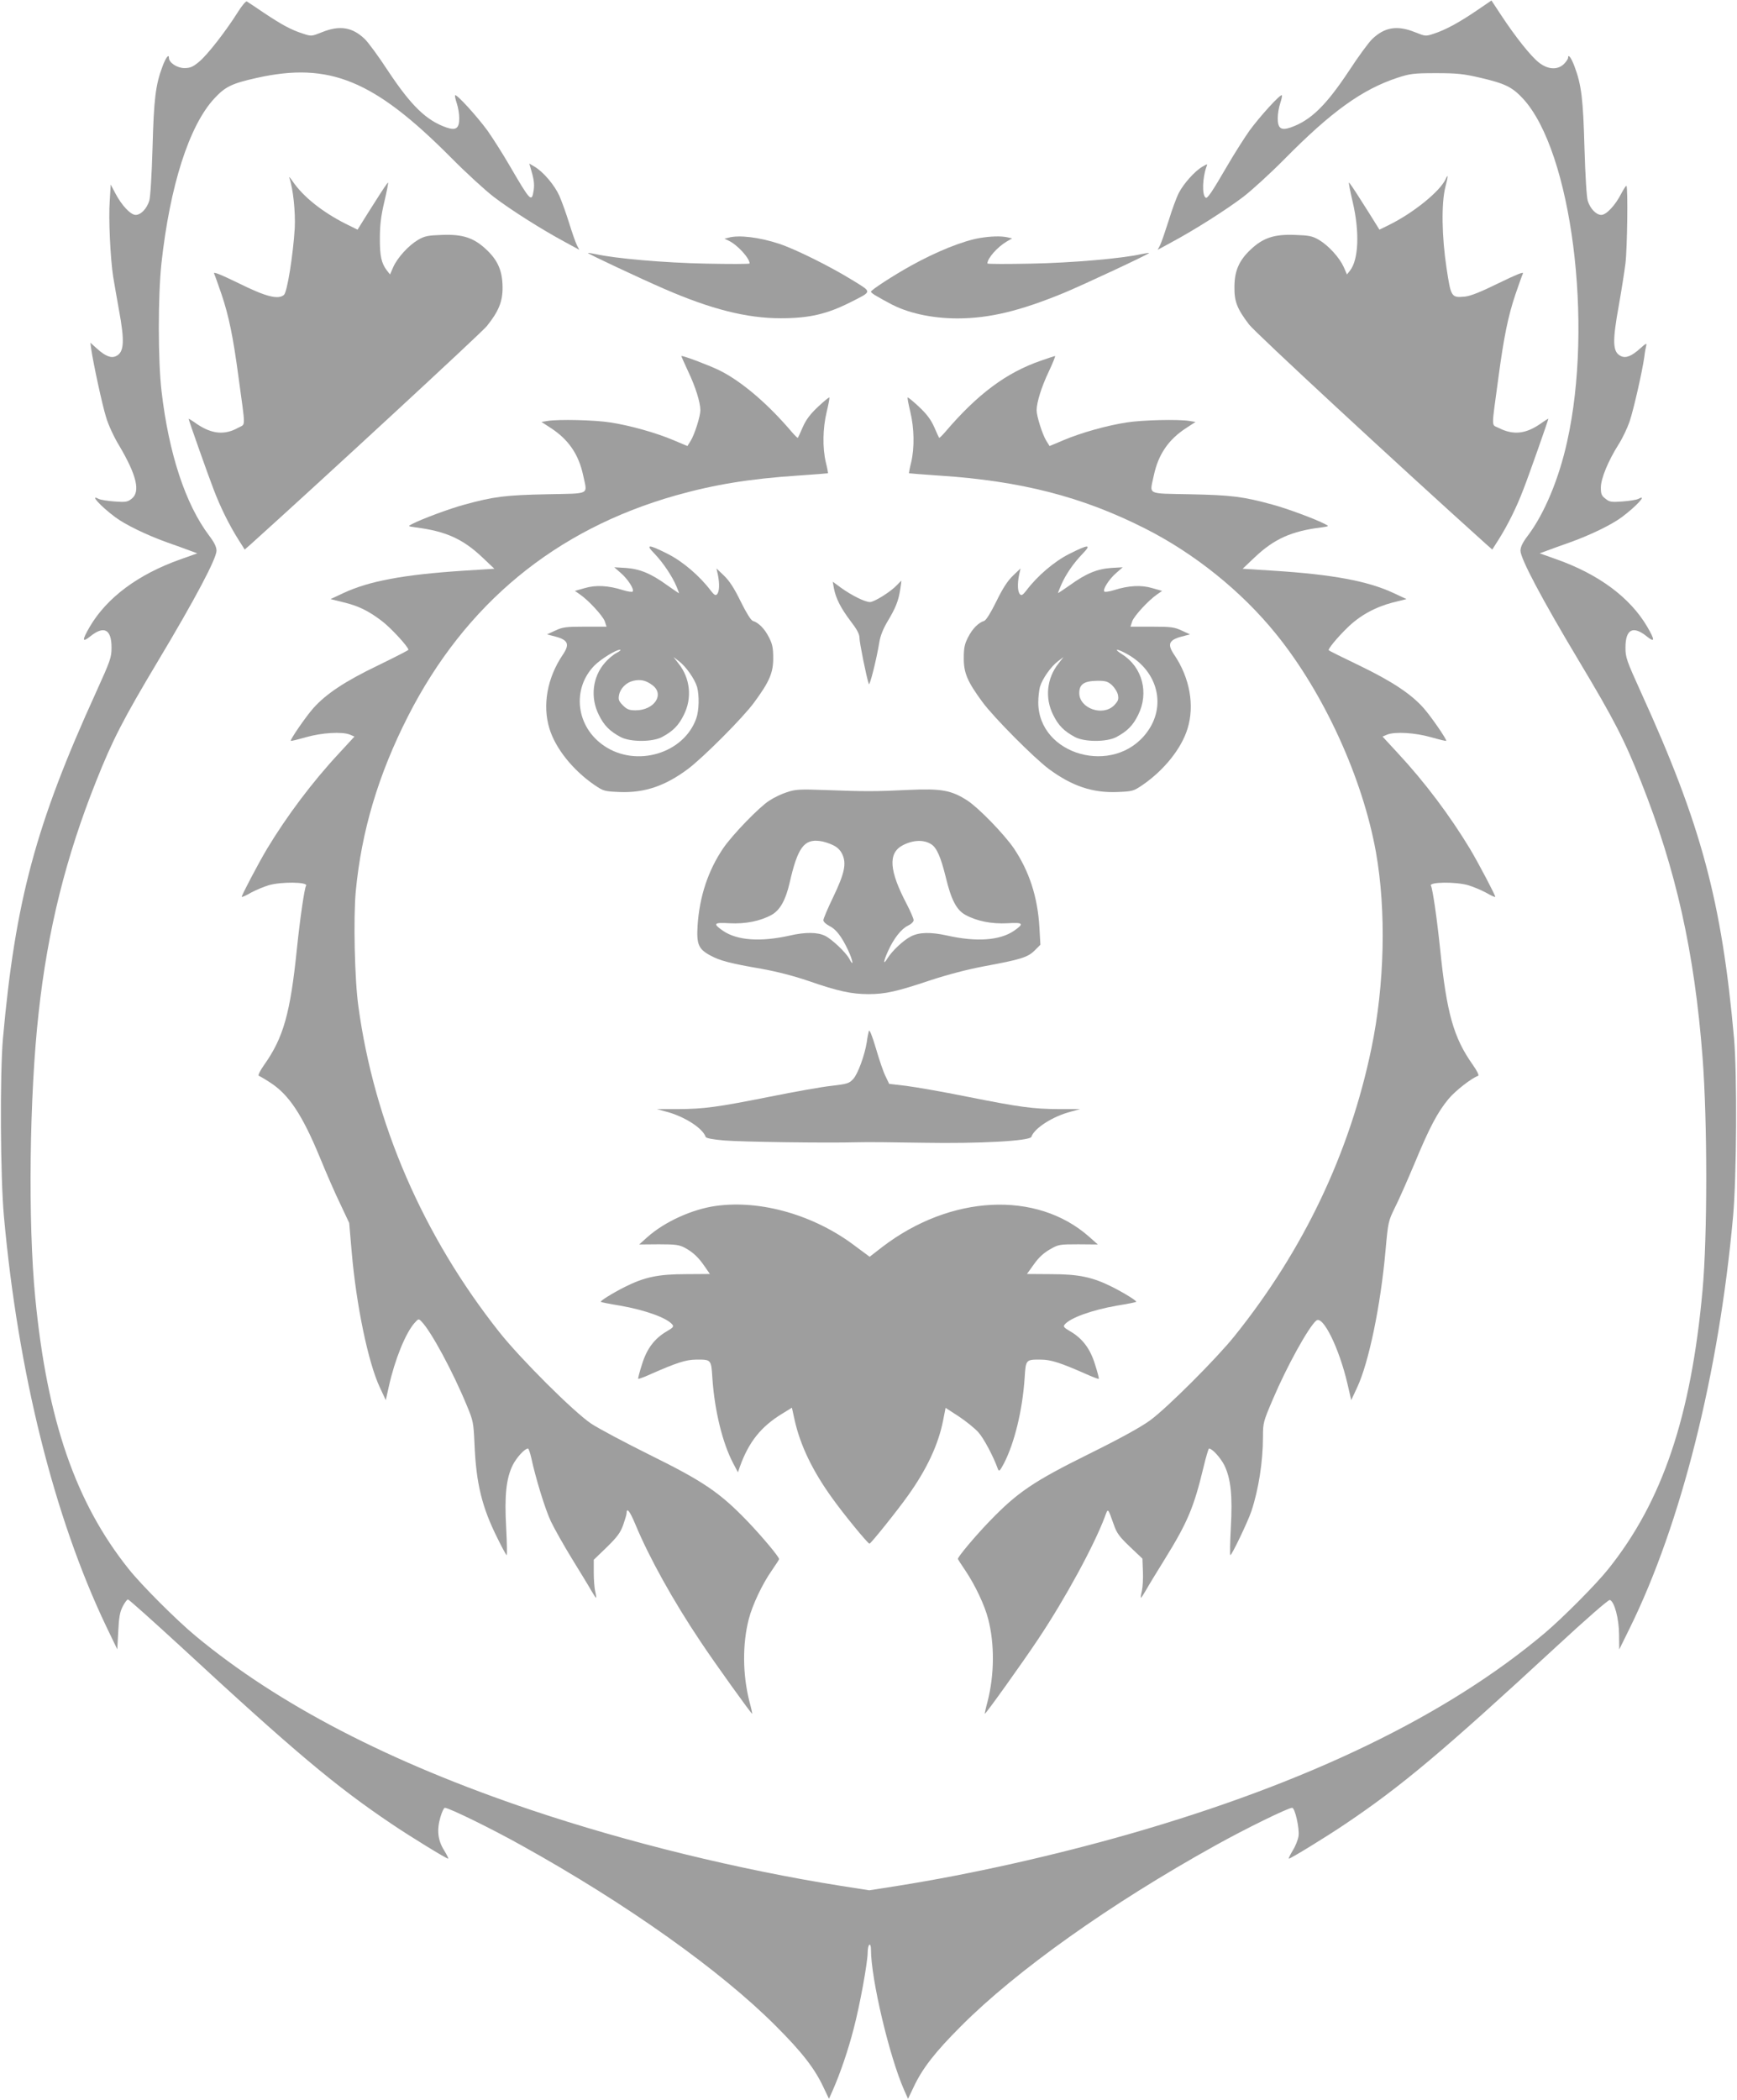
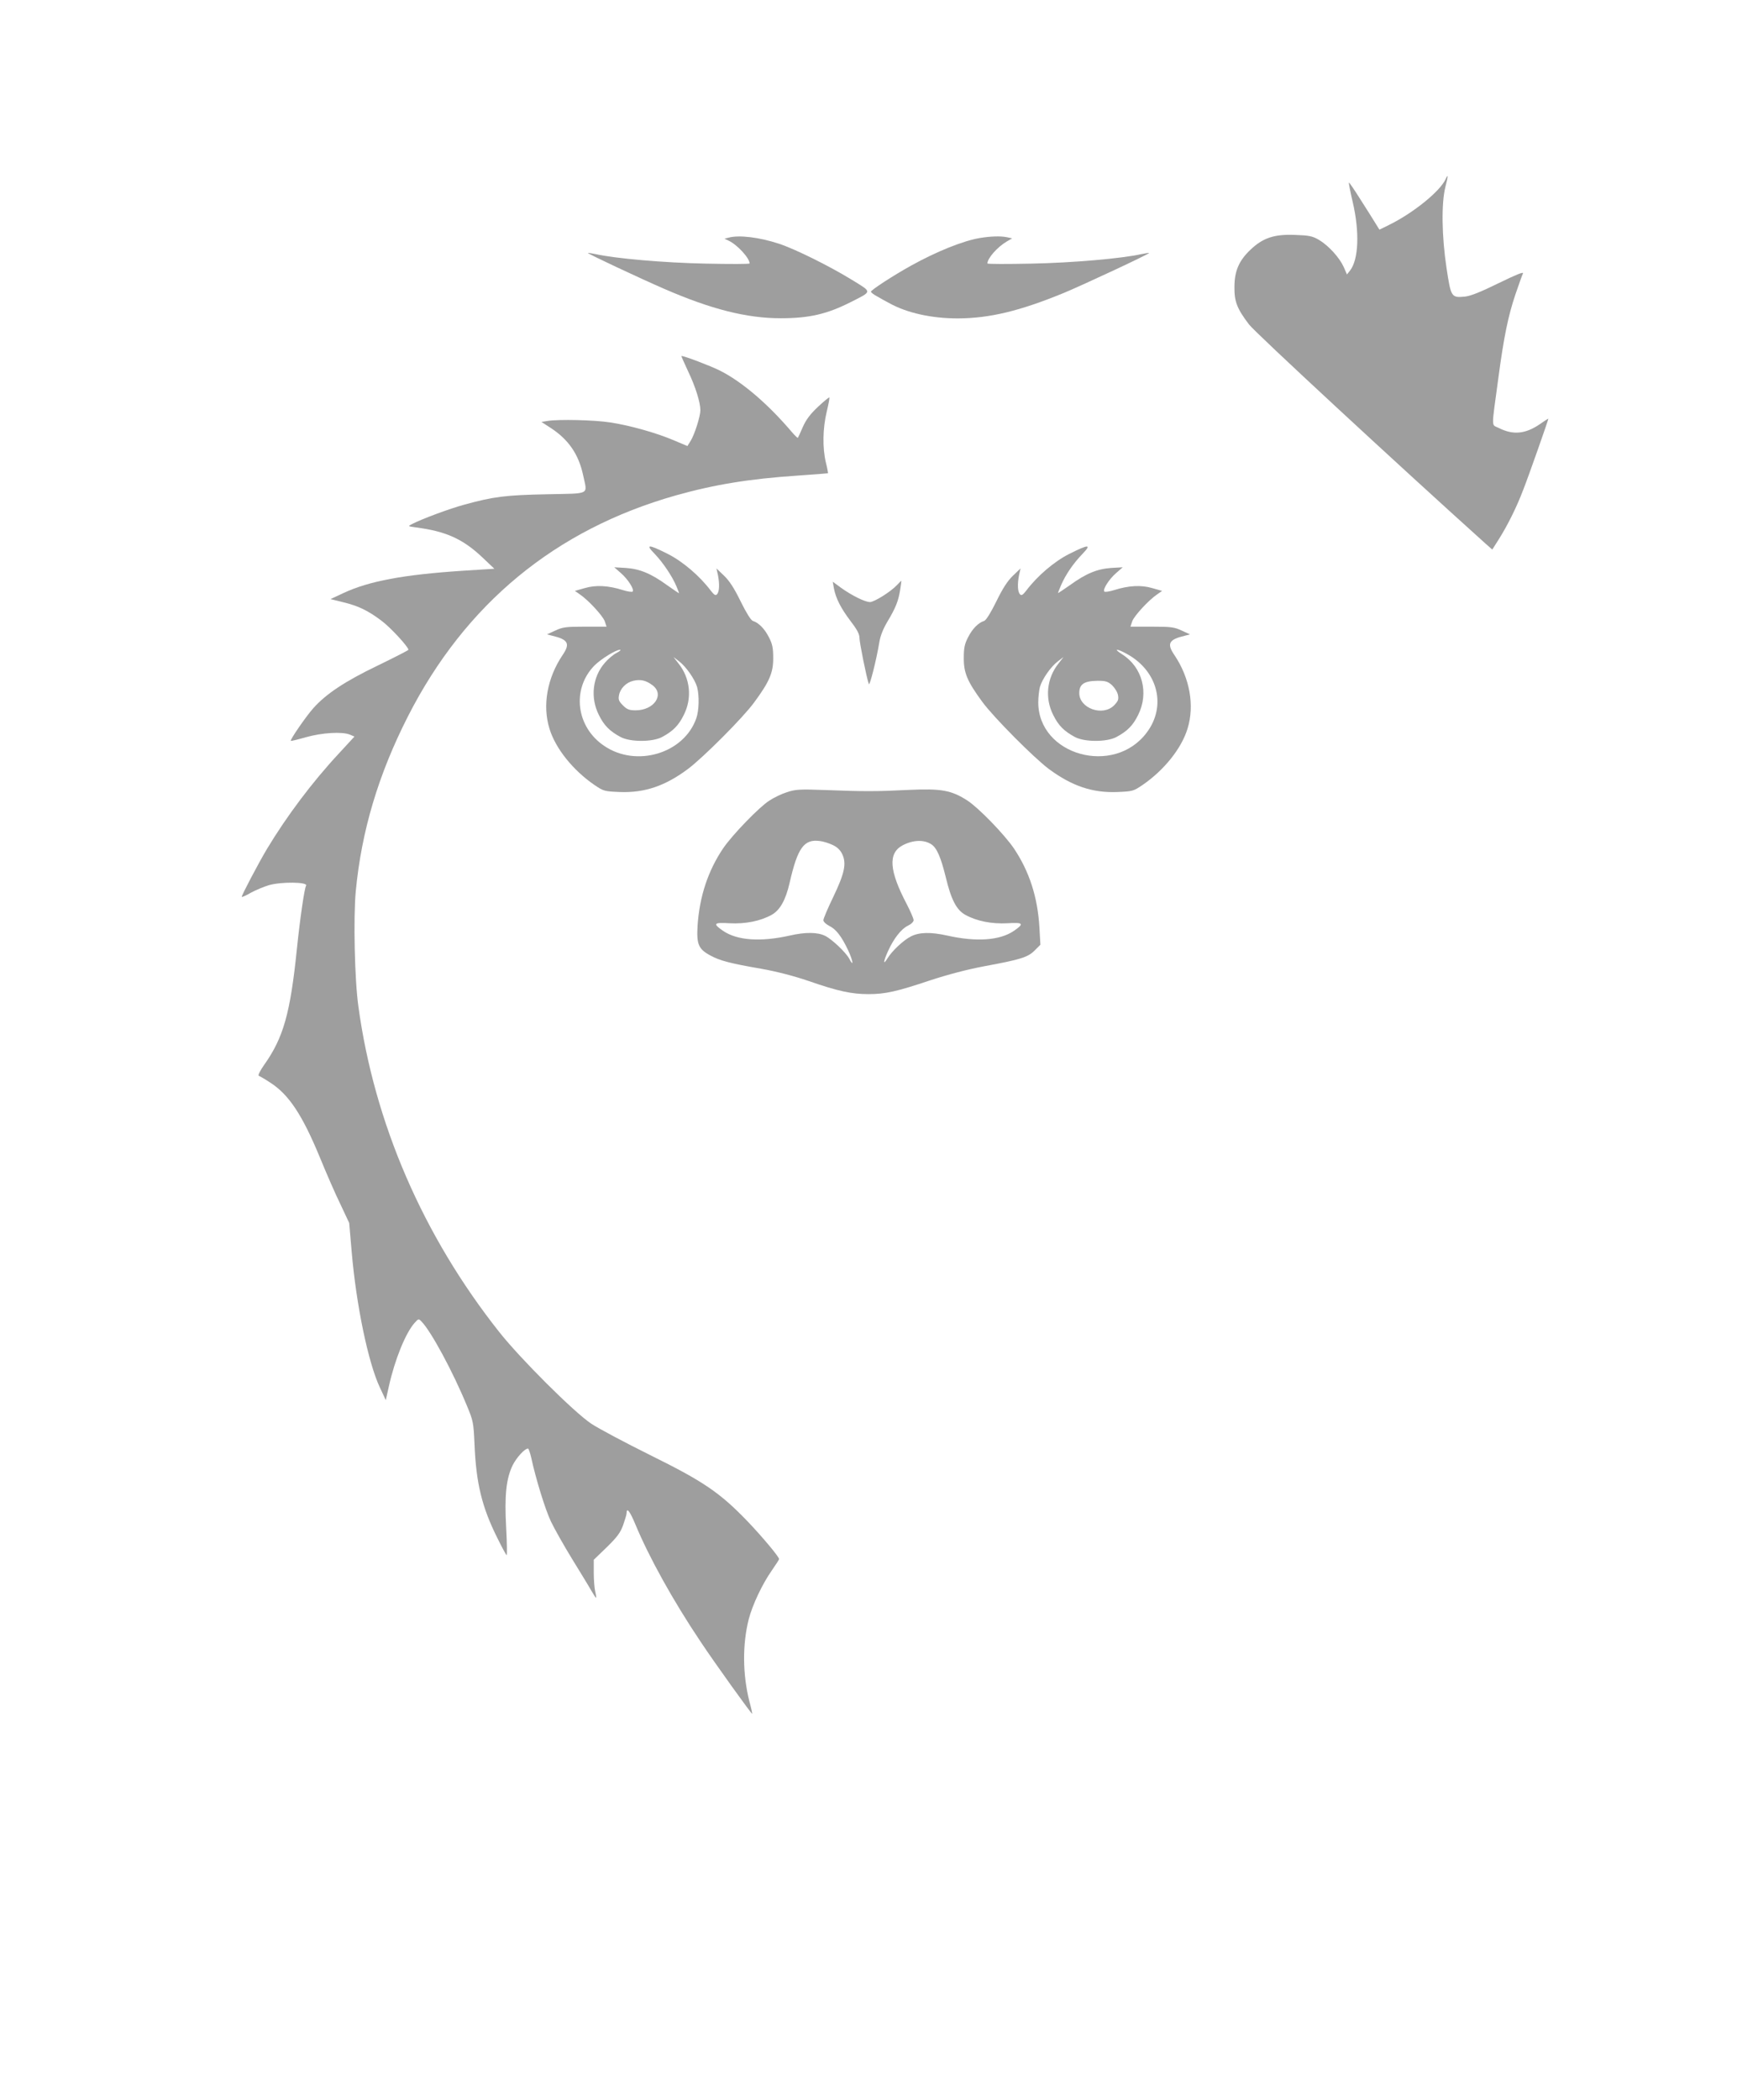
<svg xmlns="http://www.w3.org/2000/svg" version="1.0" width="1059pt" height="1280pt" viewBox="0 0 1059 1280" preserveAspectRatio="xMidYMid meet">
  <g transform="translate(0,1280) scale(0.1,-0.1)" fill="#9e9e9e" stroke="none">
-     <path d="M1450 12726 c-73 -116 -187 -263 -237 -303 -37 -31 -54 -38 -89 -38 -44 0 -94 33 -94 62 0 27 -19 2 -39 -51 -43 -114 -53 -201 -61 -496 -5 -168 -13 -301 -20 -324 -15 -48 -51 -86 -83 -86 -31 0 -86 59 -124 132 l-28 53 -6 -100 c-8 -108 4 -353 21 -462 6 -37 22 -128 35 -201 36 -194 32 -260 -18 -283 -30 -14 -65 0 -116 46 l-40 36 5 -38 c14 -95 68 -344 91 -417 13 -45 49 -123 80 -173 106 -180 130 -280 76 -323 -25 -20 -37 -22 -104 -17 -42 3 -86 10 -98 16 -57 31 11 -44 102 -112 61 -45 185 -106 312 -152 55 -19 120 -43 144 -52 l44 -16 -104 -37 c-256 -91 -447 -232 -552 -411 -47 -81 -47 -98 1 -60 86 70 132 46 132 -67 0 -60 -7 -79 -94 -271 -368 -807 -493 -1274 -568 -2111 -19 -216 -16 -846 6 -1085 86 -952 306 -1834 624 -2500 l67 -139 6 109 c4 86 10 119 27 152 12 24 27 43 32 43 6 0 151 -130 323 -288 694 -642 945 -852 1287 -1082 114 -77 331 -210 342 -210 4 0 -7 22 -24 50 -39 62 -46 125 -23 203 9 31 21 57 27 57 25 0 285 -127 469 -230 638 -354 1211 -761 1549 -1100 160 -160 238 -260 292 -377 l32 -67 24 54 c44 100 93 242 127 375 37 140 85 402 85 465 0 21 5 42 10 45 6 4 10 -8 10 -29 0 -179 112 -652 202 -856 l24 -54 32 67 c54 117 132 217 292 377 338 339 911 746 1549 1100 183 102 444 230 469 230 17 0 45 -125 39 -171 -3 -23 -19 -63 -36 -90 -16 -27 -27 -49 -23 -49 11 0 228 133 342 210 342 230 593 440 1288 1082 185 171 319 288 327 285 28 -11 55 -113 56 -210 l1 -92 64 130 c313 635 544 1555 630 2510 22 239 25 869 6 1085 -75 837 -200 1304 -568 2111 -87 192 -94 211 -94 271 0 113 46 137 132 67 48 -38 48 -21 1 60 -105 179 -296 320 -552 411 l-104 37 44 16 c24 9 89 33 144 52 127 46 251 107 312 152 91 68 159 143 102 112 -12 -6 -56 -13 -98 -16 -67 -5 -79 -3 -103 17 -24 18 -28 29 -28 68 0 55 45 163 108 263 24 37 53 99 67 139 25 74 78 308 90 395 3 28 9 59 12 70 4 15 -5 10 -36 -18 -53 -48 -88 -62 -118 -48 -52 24 -54 86 -13 312 16 90 34 205 40 254 11 89 16 462 6 472 -2 3 -16 -18 -31 -46 -36 -71 -91 -131 -122 -131 -32 0 -68 38 -83 86 -7 23 -15 156 -20 324 -8 295 -18 382 -61 496 -20 53 -39 78 -39 51 0 -7 -12 -24 -26 -38 -39 -37 -98 -33 -152 10 -50 39 -144 158 -229 287 l-60 91 -91 -62 c-109 -74 -189 -117 -259 -140 -51 -17 -52 -17 -117 9 -107 43 -184 31 -260 -42 -21 -20 -85 -107 -141 -193 -142 -214 -234 -303 -356 -346 -59 -20 -79 -6 -79 56 0 27 7 68 15 91 8 24 13 46 10 49 -9 9 -134 -129 -197 -215 -31 -44 -93 -141 -137 -217 -93 -160 -120 -199 -130 -192 -24 14 -20 123 5 190 7 17 6 17 -25 -1 -47 -27 -115 -104 -144 -160 -14 -27 -42 -103 -62 -169 -21 -66 -44 -133 -52 -149 l-15 -29 88 48 c138 74 330 196 434 275 52 40 165 143 250 229 287 291 475 426 690 497 77 25 98 28 235 28 130 0 166 -4 270 -28 150 -35 194 -56 260 -127 296 -320 431 -1371 269 -2093 -50 -226 -139 -439 -239 -571 -32 -42 -45 -69 -45 -92 0 -48 130 -294 354 -668 217 -362 280 -485 381 -740 214 -538 326 -1041 375 -1680 30 -389 30 -1093 0 -1420 -70 -769 -244 -1287 -575 -1700 -73 -92 -278 -298 -387 -390 -597 -503 -1442 -912 -2533 -1225 -462 -132 -966 -245 -1413 -316 l-172 -27 -173 27 c-623 99 -1297 264 -1887 462 -865 291 -1543 643 -2047 1061 -117 97 -330 310 -408 408 -324 405 -498 909 -570 1654 -45 459 -36 1233 21 1741 55 501 165 943 349 1405 101 254 164 377 381 740 224 374 354 620 354 668 0 23 -13 50 -45 92 -144 191 -246 500 -290 880 -22 186 -22 577 -1 777 52 476 169 842 323 1008 67 72 106 91 258 125 443 99 715 -13 1185 -486 91 -92 208 -199 260 -239 103 -79 296 -201 434 -275 l88 -48 -15 29 c-8 16 -29 76 -47 134 -18 58 -45 133 -60 167 -30 66 -98 146 -151 177 l-32 19 7 -24 c21 -70 25 -98 20 -137 -12 -79 -19 -71 -145 145 -44 76 -106 173 -137 217 -63 86 -188 224 -197 215 -3 -3 2 -25 10 -49 8 -23 15 -64 15 -91 0 -62 -20 -76 -79 -56 -122 43 -214 132 -356 346 -56 86 -120 173 -141 193 -76 73 -153 85 -260 42 -65 -26 -66 -26 -117 -9 -72 23 -127 53 -237 126 -52 35 -99 67 -105 70 -5 4 -30 -25 -55 -65z" />
-     <path d="M1764 11716 c23 -64 38 -209 33 -307 -10 -163 -46 -391 -66 -407 -36 -30 -112 -10 -277 72 -109 53 -154 71 -149 59 5 -10 25 -67 46 -128 44 -131 70 -255 104 -510 43 -316 43 -277 -2 -302 -83 -47 -162 -39 -252 22 -28 20 -51 34 -51 32 0 -8 120 -347 153 -432 41 -108 95 -216 149 -302 l40 -63 42 37 c421 379 1402 1285 1434 1325 73 91 97 151 96 238 -1 98 -28 162 -98 228 -76 72 -144 95 -271 90 -87 -3 -106 -7 -146 -30 -59 -35 -125 -108 -151 -165 l-20 -46 -19 24 c-34 44 -44 91 -43 199 0 77 7 135 27 219 15 63 25 116 23 118 -2 2 -34 -45 -71 -104 -38 -59 -79 -125 -92 -146 l-23 -37 -73 36 c-142 72 -258 164 -323 259 -15 22 -24 31 -20 21z" />
    <path d="M8813 11707 c-34 -73 -192 -202 -340 -276 l-63 -31 -23 37 c-13 21 -54 87 -92 146 -37 59 -69 106 -71 104 -2 -2 8 -55 23 -118 43 -184 36 -351 -16 -418 l-19 -24 -20 46 c-26 57 -92 130 -151 165 -40 23 -59 27 -146 30 -127 5 -195 -18 -271 -90 -70 -66 -98 -130 -98 -228 -1 -88 16 -132 89 -228 37 -49 900 -848 1441 -1335 l42 -37 40 63 c54 86 108 194 149 302 31 78 153 425 153 433 0 1 -23 -13 -51 -33 -89 -61 -164 -68 -251 -24 -47 24 -46 -16 -3 304 34 255 60 379 104 510 21 61 41 118 46 128 5 12 -39 -6 -148 -59 -110 -54 -170 -78 -205 -82 -84 -8 -86 -4 -113 175 -29 192 -32 393 -7 493 18 69 18 84 1 47z" />
    <path d="M4441 11351 l-24 -6 25 -12 c52 -24 128 -106 128 -139 0 -4 -120 -4 -267 -1 -253 5 -551 31 -672 58 -24 5 -45 8 -47 7 -3 -4 314 -153 466 -219 285 -124 503 -179 709 -179 175 0 282 25 427 98 134 68 133 59 8 136 -135 83 -344 187 -444 220 -121 40 -246 55 -309 37z" />
    <path d="M5973 11349 c-101 -17 -263 -82 -418 -168 -110 -61 -245 -149 -245 -159 0 -5 17 -18 38 -29 20 -12 53 -30 72 -40 109 -61 260 -94 420 -94 194 1 377 45 645 155 118 49 525 239 521 244 -2 1 -23 -2 -47 -7 -121 -27 -419 -53 -671 -58 -148 -3 -268 -3 -268 1 0 31 59 99 118 134 l33 19 -32 7 c-40 8 -100 6 -166 -5z" />
    <path d="M4195 10537 c45 -94 75 -190 75 -238 0 -36 -35 -147 -59 -186 l-20 -32 -83 35 c-108 46 -269 91 -388 109 -96 15 -314 20 -382 9 l-37 -6 57 -37 c108 -70 170 -161 197 -287 26 -124 51 -111 -222 -117 -250 -5 -323 -14 -501 -63 -90 -24 -264 -89 -321 -119 -25 -13 -25 -13 24 -20 182 -23 286 -70 403 -180 l76 -72 -190 -12 c-365 -24 -573 -63 -730 -136 l-79 -37 77 -19 c92 -22 152 -51 234 -113 53 -39 164 -159 164 -177 0 -3 -84 -46 -187 -96 -200 -96 -315 -173 -392 -259 -44 -49 -144 -194 -138 -200 2 -2 43 8 92 22 99 28 220 35 268 16 l28 -12 -95 -103 c-162 -174 -318 -382 -439 -583 -54 -91 -157 -287 -153 -291 2 -3 28 9 57 26 30 16 78 36 108 45 76 22 241 20 227 -3 -10 -16 -37 -201 -56 -386 -40 -391 -82 -540 -198 -704 -26 -37 -41 -66 -34 -69 6 -2 37 -20 69 -41 114 -73 196 -197 303 -456 38 -93 94 -222 125 -285 l54 -115 15 -175 c28 -327 101 -677 172 -828 l36 -77 19 85 c36 162 101 322 155 384 25 28 26 29 44 10 58 -59 191 -305 277 -514 38 -91 40 -101 46 -235 10 -238 45 -382 140 -572 28 -57 53 -103 56 -103 3 0 2 75 -3 167 -11 196 0 299 39 380 23 47 74 103 94 103 4 0 13 -26 20 -57 27 -125 84 -312 120 -388 21 -44 78 -145 127 -225 49 -80 102 -166 117 -193 15 -26 29 -47 31 -47 2 0 0 17 -5 38 -5 20 -9 72 -9 115 l0 79 79 76 c63 62 83 88 100 135 11 32 21 64 21 72 0 39 20 14 54 -68 84 -202 230 -465 397 -714 89 -134 312 -444 315 -440 1 1 -6 35 -17 75 -42 165 -43 350 -4 502 22 86 83 215 140 296 25 36 45 67 45 70 0 14 -105 139 -195 233 -167 173 -267 241 -591 401 -155 77 -317 163 -360 192 -105 70 -432 396 -560 558 -465 587 -762 1274 -859 1985 -23 163 -31 539 -16 702 35 367 137 710 318 1066 350 687 899 1139 1633 1347 239 67 448 101 745 121 99 7 181 13 183 14 1 1 -4 31 -13 66 -21 89 -19 208 5 308 11 46 19 86 16 88 -2 2 -33 -23 -68 -56 -47 -44 -73 -78 -93 -123 -15 -35 -29 -65 -31 -67 -1 -2 -18 14 -36 35 -146 172 -304 307 -439 375 -61 30 -215 89 -235 89 -1 0 17 -42 41 -93z" />
-     <path d="M6345 10601 c-211 -73 -386 -204 -583 -435 -18 -21 -35 -37 -36 -35 -2 2 -16 32 -31 67 -20 45 -46 79 -93 123 -35 33 -66 58 -68 56 -3 -2 5 -42 16 -88 24 -100 26 -219 5 -308 -9 -35 -14 -65 -13 -66 2 -1 84 -7 183 -14 502 -33 873 -129 1255 -322 303 -153 590 -384 800 -644 291 -359 528 -878 609 -1331 63 -355 53 -807 -28 -1195 -132 -638 -414 -1230 -835 -1754 -108 -135 -412 -439 -514 -513 -54 -40 -181 -110 -375 -206 -335 -166 -433 -232 -602 -407 -87 -90 -195 -218 -195 -232 0 -2 21 -35 47 -73 59 -88 117 -211 138 -294 39 -152 38 -337 -4 -502 -11 -40 -18 -74 -17 -75 4 -4 231 313 326 456 163 244 340 569 406 745 20 55 17 57 55 -49 17 -50 34 -73 97 -133 l77 -73 3 -77 c2 -42 -1 -96 -6 -119 -6 -24 -8 -43 -6 -43 2 0 16 21 31 47 15 27 66 111 114 188 140 226 178 318 236 559 15 64 31 116 34 116 20 0 71 -57 94 -103 39 -81 50 -184 39 -380 -5 -92 -6 -167 -3 -167 9 0 105 200 128 267 44 132 71 303 71 455 0 85 2 92 61 230 84 198 217 439 264 478 40 34 139 -166 190 -385 l23 -100 36 77 c71 151 143 498 173 833 16 178 17 181 58 265 24 47 77 168 120 270 90 217 139 310 207 392 43 51 141 127 180 140 7 3 -8 32 -34 69 -116 164 -158 313 -198 704 -19 185 -46 370 -56 386 -14 23 151 25 227 3 30 -9 78 -29 108 -45 29 -17 55 -29 57 -26 4 4 -99 200 -153 291 -121 201 -277 409 -439 583 l-95 103 28 12 c48 19 169 12 268 -16 49 -14 90 -24 92 -22 6 6 -94 151 -138 200 -76 86 -193 163 -389 258 -102 49 -187 91 -189 94 -7 6 51 77 113 137 76 75 170 126 276 154 l85 21 -79 37 c-156 73 -371 113 -730 136 l-190 12 76 72 c117 110 221 157 403 180 49 7 49 7 24 20 -57 30 -231 95 -321 119 -178 49 -251 58 -500 63 -274 6 -249 -7 -223 117 27 126 89 217 197 287 l57 37 -37 6 c-68 11 -286 6 -382 -9 -119 -18 -280 -63 -388 -109 l-83 -35 -20 32 c-24 39 -59 150 -59 186 0 48 30 144 75 238 24 51 41 93 37 93 -4 -1 -43 -13 -87 -29z" />
    <path d="M3992 9423 c50 -52 107 -137 132 -197 9 -21 16 -40 16 -42 0 -2 -33 21 -73 49 -98 71 -166 99 -252 105 l-70 4 40 -35 c43 -37 84 -101 72 -113 -4 -4 -31 0 -60 9 -88 28 -165 32 -232 12 l-60 -17 30 -21 c53 -36 140 -131 152 -164 l11 -33 -131 0 c-118 0 -137 -3 -182 -24 l-50 -23 30 -8 c99 -23 113 -48 65 -118 -94 -140 -124 -307 -80 -449 37 -121 143 -253 274 -343 56 -38 61 -39 154 -43 152 -6 278 37 417 141 93 70 335 312 402 404 94 127 118 183 117 273 0 61 -5 85 -27 127 -26 51 -62 87 -97 98 -12 4 -40 49 -74 118 -39 80 -68 125 -101 157 l-47 45 9 -40 c11 -56 9 -103 -6 -118 -9 -9 -17 -4 -38 23 -67 89 -171 178 -263 224 -119 60 -137 59 -78 -1z m-233 -603 c-21 -11 -53 -38 -72 -61 -75 -86 -89 -212 -36 -317 32 -65 66 -99 133 -135 59 -31 193 -31 252 0 67 36 101 70 133 135 52 103 39 224 -32 313 l-31 40 34 -26 c43 -33 96 -109 110 -157 14 -53 12 -143 -5 -191 -75 -214 -365 -301 -561 -168 -172 115 -200 347 -60 490 40 40 132 97 156 96 8 0 -1 -9 -21 -19z m219 -197 c75 -56 11 -153 -103 -153 -38 0 -52 5 -77 30 -26 26 -29 36 -24 63 8 41 44 77 87 87 45 10 77 3 117 -27z" />
    <path d="M6520 9424 c-92 -46 -196 -135 -263 -224 -21 -27 -29 -32 -38 -23 -15 15 -17 62 -6 118 l9 40 -47 -45 c-33 -32 -62 -77 -101 -157 -34 -69 -62 -114 -74 -118 -35 -11 -71 -47 -97 -98 -22 -42 -27 -66 -27 -127 -1 -92 22 -145 114 -270 71 -96 314 -340 405 -408 141 -104 266 -146 417 -140 93 4 98 5 154 43 131 90 237 222 274 343 44 142 14 309 -80 449 -48 70 -34 95 65 118 l30 8 -50 23 c-45 21 -64 24 -182 24 l-131 0 11 33 c12 33 99 128 152 164 l30 21 -60 17 c-67 20 -144 16 -232 -12 -29 -9 -56 -13 -60 -9 -12 12 29 76 72 113 l40 35 -70 -4 c-86 -6 -154 -34 -252 -105 -40 -28 -73 -50 -73 -48 0 2 9 24 20 50 27 62 73 130 129 188 58 60 40 61 -79 1z m357 -614 c184 -105 235 -316 114 -476 -200 -267 -661 -138 -661 185 0 31 5 73 10 93 14 49 67 125 110 157 l34 26 -31 -40 c-71 -89 -84 -210 -32 -313 32 -65 66 -99 133 -135 59 -31 193 -31 252 0 67 36 101 70 133 135 67 134 26 291 -97 369 -60 38 -32 37 35 -1z m-97 -187 c16 -16 33 -42 36 -60 5 -27 1 -37 -24 -63 -69 -69 -212 -18 -212 75 0 55 30 74 112 75 49 0 62 -4 88 -27z" />
    <path d="M5469 9234 c-38 -41 -139 -104 -165 -104 -31 0 -113 41 -178 88 l-49 36 7 -40 c12 -62 42 -121 101 -199 40 -52 55 -80 55 -104 0 -28 43 -242 57 -281 5 -15 46 146 64 255 6 39 24 83 49 125 51 85 67 126 78 194 5 31 8 56 7 56 -1 0 -12 -12 -26 -26z" />
    <path d="M4798 7971 c-32 -10 -80 -33 -107 -51 -62 -39 -226 -209 -282 -291 -92 -136 -144 -293 -156 -470 -7 -115 5 -144 77 -183 58 -32 123 -49 309 -81 95 -17 197 -43 291 -75 178 -62 262 -80 365 -80 103 0 173 16 376 84 107 35 224 66 330 86 223 41 266 55 307 96 l35 35 -6 107 c-11 185 -62 341 -156 481 -59 86 -215 247 -283 291 -97 63 -160 74 -356 65 -200 -10 -272 -10 -507 -1 -162 6 -186 4 -237 -13z m279 -322 c28 -13 47 -32 58 -56 27 -57 14 -117 -55 -261 -33 -68 -60 -132 -60 -141 0 -10 15 -24 34 -34 42 -20 76 -63 117 -150 31 -66 35 -107 6 -50 -20 37 -104 117 -146 138 -46 23 -120 24 -216 2 -178 -40 -321 -30 -407 29 -64 44 -57 52 40 46 97 -5 187 13 256 51 51 28 86 90 110 195 49 215 88 269 186 255 19 -2 54 -13 77 -24z m600 5 c34 -21 59 -79 89 -201 33 -138 66 -201 120 -230 69 -38 159 -56 256 -51 97 6 104 -2 40 -46 -86 -59 -229 -69 -407 -29 -100 22 -170 21 -221 -5 -47 -24 -116 -89 -144 -135 -27 -44 -25 -19 4 45 34 76 81 136 121 155 21 10 35 24 35 34 0 10 -19 53 -41 96 -108 205 -116 312 -26 360 63 33 128 36 174 7z" />
-     <path d="M5297 6515 c-3 -11 -9 -40 -12 -65 -13 -83 -55 -197 -83 -227 -24 -27 -37 -31 -132 -42 -58 -6 -226 -36 -375 -66 -322 -64 -400 -75 -565 -76 l-125 0 55 -15 c112 -29 224 -101 242 -154 2 -8 42 -16 113 -22 106 -9 626 -16 810 -11 50 2 232 0 405 -3 341 -6 650 11 658 36 18 53 130 125 242 154 l55 15 -125 0 c-165 1 -243 12 -565 76 -148 30 -316 59 -372 66 l-102 12 -22 46 c-13 25 -39 102 -59 171 -24 80 -39 117 -43 105z" />
-     <path d="M4365 5449 c-145 -20 -314 -97 -419 -191 l-49 -44 119 1 c103 0 124 -3 159 -21 51 -28 83 -58 122 -115 l31 -45 -146 -1 c-170 0 -253 -18 -373 -78 -77 -39 -152 -86 -146 -91 2 -2 55 -13 118 -23 153 -27 284 -74 318 -115 10 -12 5 -19 -33 -41 -76 -44 -123 -107 -152 -202 -15 -46 -25 -86 -23 -88 3 -2 40 12 84 32 150 66 207 84 265 85 96 1 96 2 103 -110 13 -199 62 -399 127 -522 l29 -55 12 35 c54 150 128 243 257 322 l60 37 17 -77 c34 -152 109 -309 230 -476 66 -93 216 -276 226 -276 8 0 171 203 236 295 113 158 183 308 212 452 l16 81 80 -52 c44 -29 97 -72 119 -96 33 -36 93 -149 120 -225 7 -17 12 -12 37 35 64 124 113 324 126 522 7 112 7 111 103 110 58 -1 115 -19 265 -85 44 -20 81 -34 84 -32 2 2 -8 42 -23 88 -29 95 -76 158 -152 202 -38 22 -43 29 -33 41 34 41 165 88 318 115 63 10 116 21 118 23 6 5 -69 52 -146 91 -120 60 -203 78 -373 78 l-147 1 43 60 c29 41 60 69 97 90 52 30 58 31 173 31 l119 -1 -54 48 c-320 282 -845 255 -1261 -64 l-76 -59 -89 66 c-249 189 -576 282 -848 244z" />
  </g>
</svg>